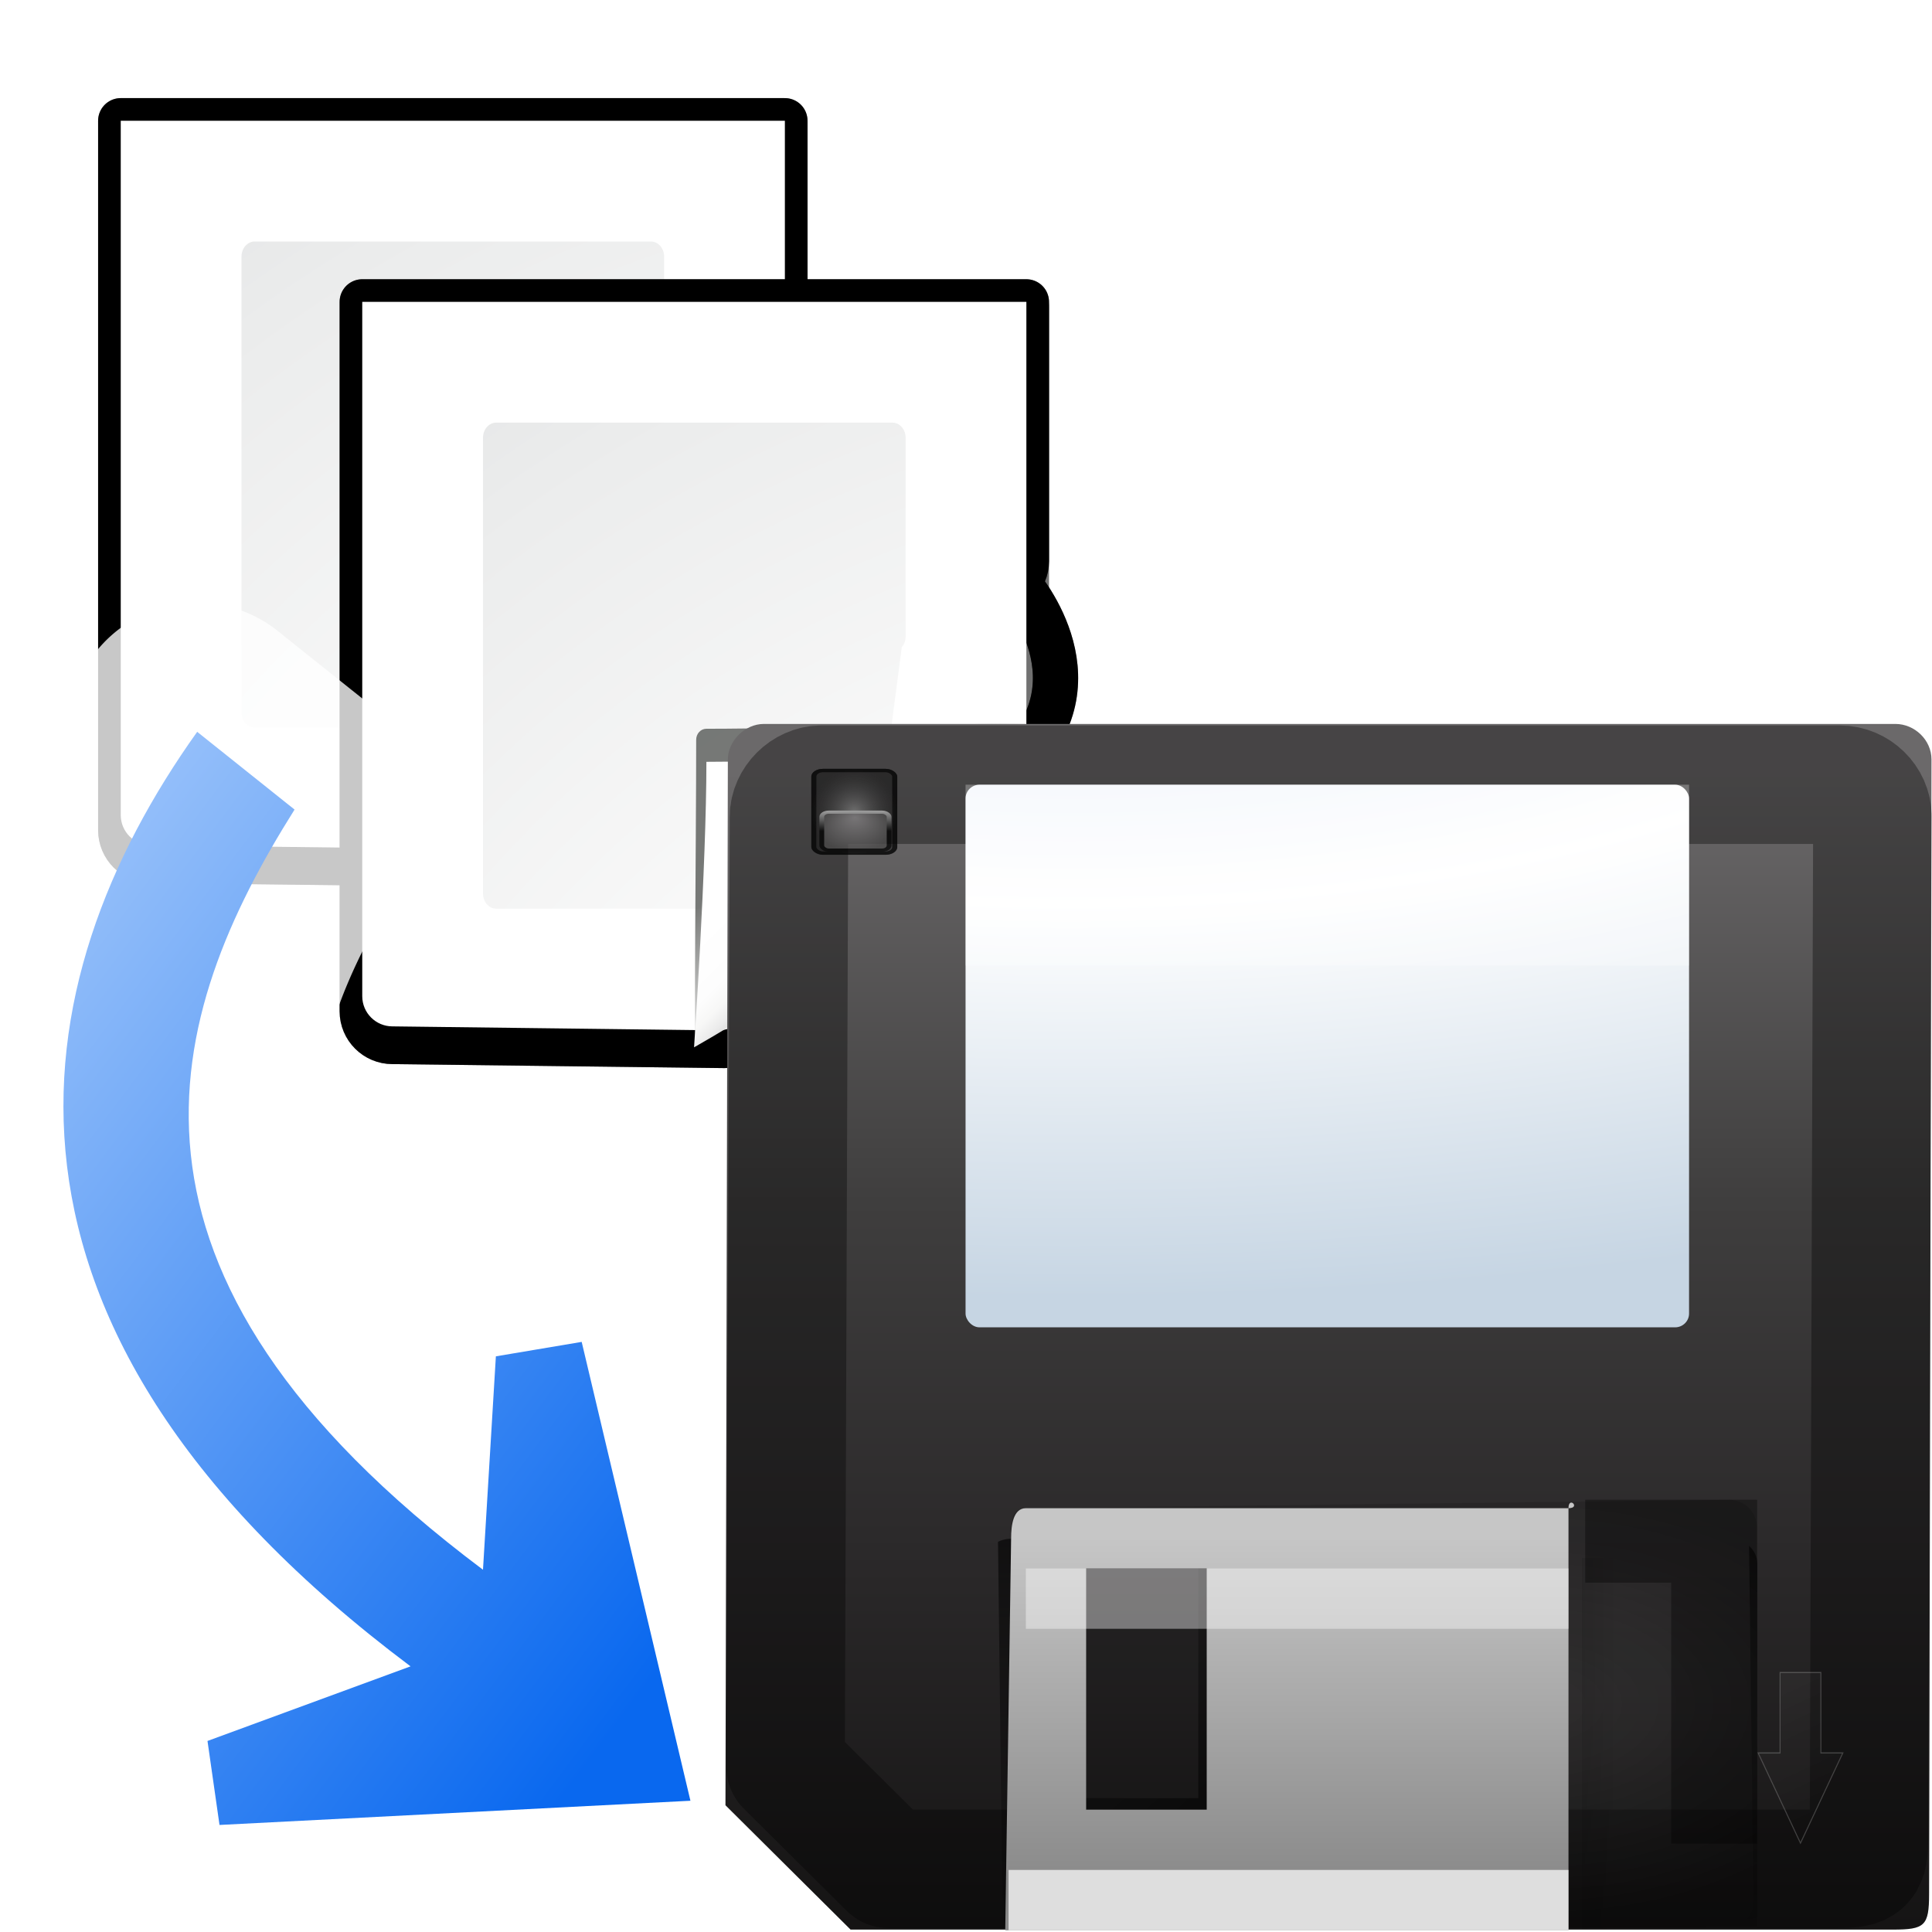
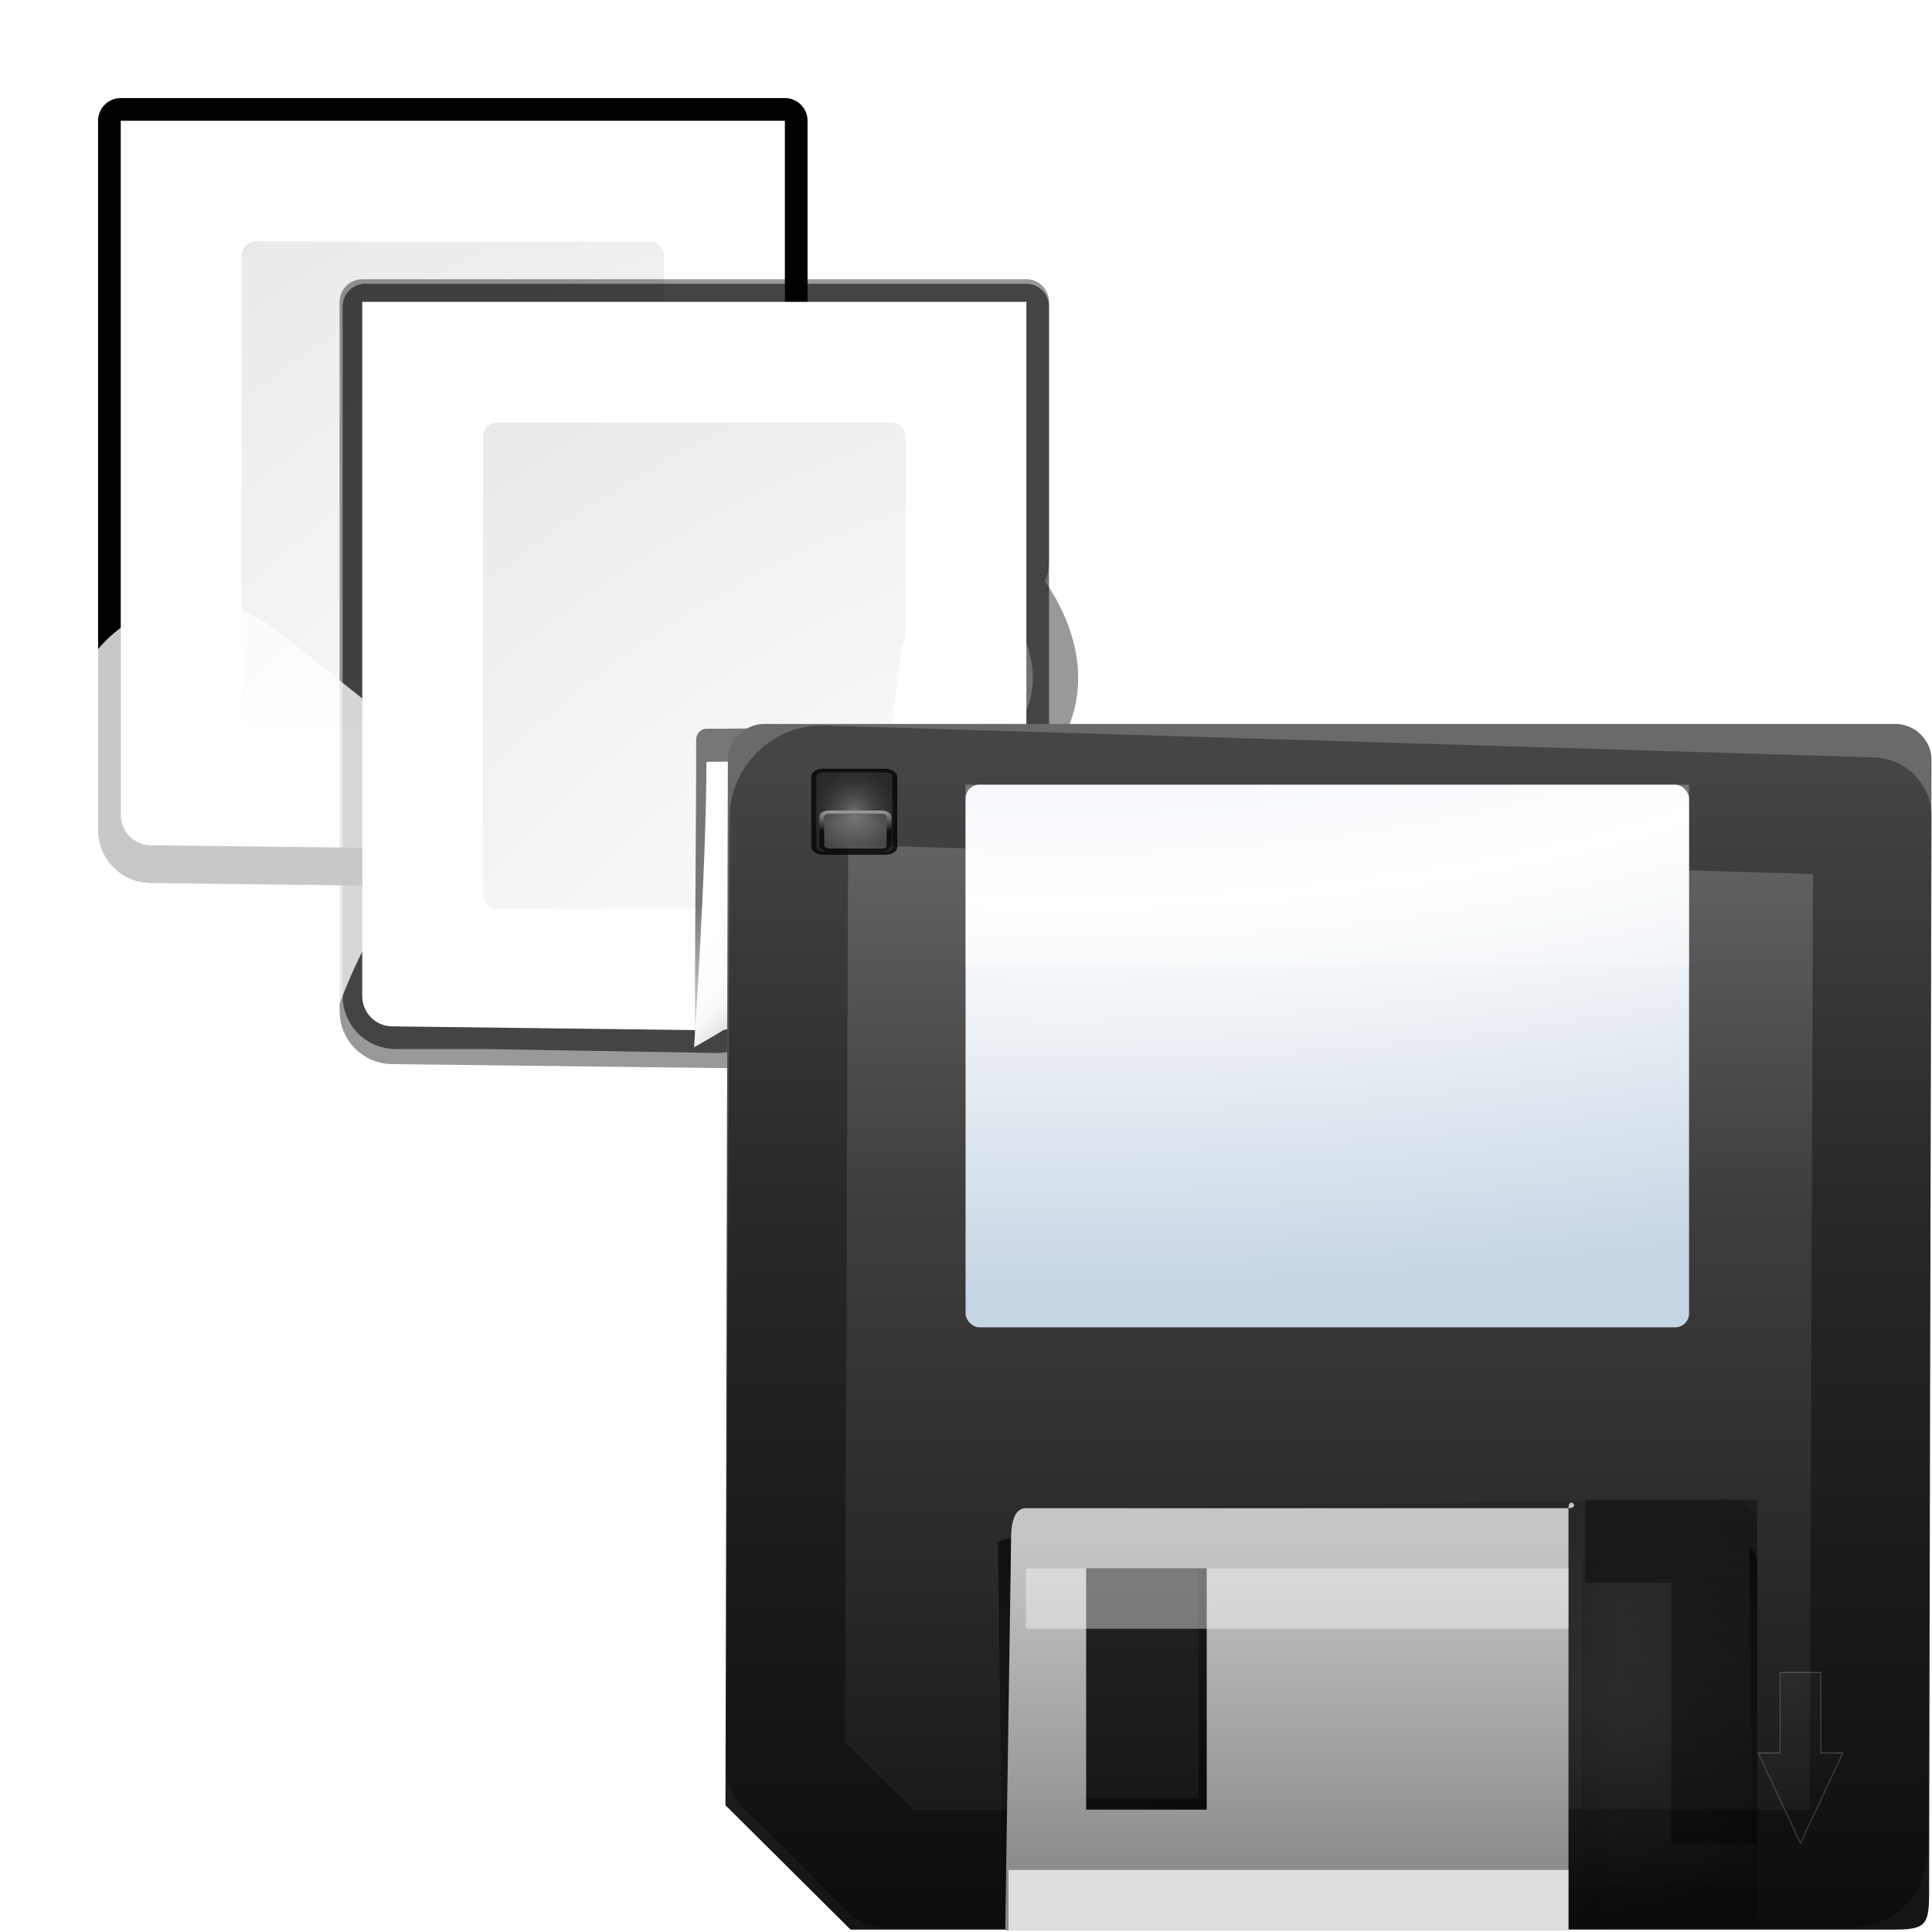
<svg xmlns="http://www.w3.org/2000/svg" xmlns:xlink="http://www.w3.org/1999/xlink" enable-background="new 0 0 128 128" height="16" viewBox="0 0 16 16" width="16">
  <linearGradient id="a">
    <stop offset="0" />
    <stop offset="1" stop-opacity="0" />
  </linearGradient>
  <linearGradient id="b">
    <stop offset="0" stop-color="#fff" />
    <stop offset="1" stop-color="#fff" stop-opacity="0" />
  </linearGradient>
  <filter id="c">
    <feGaussianBlur stdDeviation="2.268" />
  </filter>
  <radialGradient id="d" cx="110" cy="116.305" gradientUnits="userSpaceOnUse" r="139.559">
    <stop offset="0" stop-color="#3e3e3e" />
    <stop offset=".174" stop-color="#dfdfdf" />
    <stop offset=".21" stop-color="#ecf2f5" />
    <stop offset=".243" stop-color="#fafcfd" />
    <stop offset=".272" stop-color="#fff" />
  </radialGradient>
  <radialGradient id="e" cx="102" cy="112.305" gradientTransform="matrix(.758 0 -0 .747 24.96 32.357)" gradientUnits="userSpaceOnUse" r="139.559">
    <stop offset="0" stop-color="#535557" />
    <stop offset=".114" stop-color="#898a8c" />
    <stop offset=".203" stop-color="#ececec" />
    <stop offset=".236" stop-color="#fafafa" />
    <stop offset=".272" stop-color="#fff" />
    <stop offset=".531" stop-color="#fafafa" />
    <stop offset=".845" stop-color="#ebecec" />
    <stop offset="1" stop-color="#e1e2e3" />
  </radialGradient>
  <linearGradient id="f">
    <stop offset="0" stop-color="#fff" />
    <stop offset="1" stop-color="#555753" />
  </linearGradient>
  <linearGradient id="g" gradientUnits="userSpaceOnUse" x1="100.993" x2="92.567" xlink:href="#f" y1="105.263" y2="96.837" />
  <linearGradient id="h" gradientUnits="userSpaceOnUse" x1="101.701" x2="92.621" xlink:href="#f" y1="105.97" y2="96.89" />
  <linearGradient id="i" gradientTransform="matrix(1 0 0 1.079 7.983 -5.205)" gradientUnits="userSpaceOnUse" x1="95" x2="87.293" y1="103" y2="95.293">
    <stop offset="0" stop-color="#fff" />
    <stop offset="1" stop-color="#393b38" />
  </linearGradient>
  <linearGradient id="j" gradientUnits="userSpaceOnUse" x1="104" x2="96" y1="108" y2="100">
    <stop offset="0" stop-color="#888a85" />
    <stop offset=".007" stop-color="#8c8e89" />
    <stop offset=".067" stop-color="#abaca9" />
    <stop offset=".135" stop-color="#c5c6c4" />
    <stop offset=".211" stop-color="#dbdbda" />
    <stop offset=".301" stop-color="#ebebeb" />
    <stop offset=".412" stop-color="#f7f7f6" />
    <stop offset=".568" stop-color="#fdfdfd" />
    <stop offset="1" stop-color="#fff" />
  </linearGradient>
  <linearGradient id="k" gradientTransform="matrix(.8 .6 .6 -.8 -67.064 69.718)" gradientUnits="userSpaceOnUse" x1="113.157" x2="39.268" y1="25.786" y2="25.786">
    <stop offset="0" stop-color="#0968ef" />
    <stop offset="1" stop-color="#aecffc" />
  </linearGradient>
  <linearGradient id="l" gradientTransform="matrix(2.56 0 0 2.562 317.249 -4847.794)" gradientUnits="userSpaceOnUse" x1="-97.743" x2="-97.743" y1="1937.988" y2="1895.421">
    <stop offset="0" stop-color="#141313" />
    <stop offset=".335" stop-color="#2b292a" />
    <stop offset=".633" stop-color="#3f3e3e" />
    <stop offset="1" stop-color="#6b696a" />
  </linearGradient>
  <radialGradient id="m" cx="100.165" cy="37.469" gradientTransform="matrix(4.811 0 -0 1.926 -441.904 -88.155)" gradientUnits="userSpaceOnUse" r="38">
    <stop offset="0" stop-color="#d0ced9" />
    <stop offset=".25" stop-color="#ecf1f9" />
    <stop offset=".5" stop-color="#fff" />
    <stop offset="1" stop-color="#c6d5e3" />
  </radialGradient>
  <linearGradient id="n" gradientUnits="userSpaceOnUse" x1="47.609" x2="47.609" xlink:href="#a" y1="104.35" y2="176.35" />
  <clipPath id="o">
    <path d="m18.19 132.421c-1.419 0-2.562 1.143-2.562 2.562v37.183h72v-37.183c0-1.419-1.143-2.562-2.562-2.562z" />
  </clipPath>
  <filter id="p" height="1.241" width="1.138" x="-.069" y="-.12">
    <feGaussianBlur stdDeviation="1.923" />
  </filter>
  <radialGradient id="q" cx="84" cy="91.983" gradientTransform="matrix(1 0 0 .621 0 37.876)" gradientUnits="userSpaceOnUse" r="32" xlink:href="#b" />
  <linearGradient id="r" gradientUnits="userSpaceOnUse" x1="68" x2="36" xlink:href="#a" y1="120" y2="84" />
  <filter id="s" height="1.186" width="1.248" x="-.124" y="-.093">
    <feGaussianBlur stdDeviation="1.238" />
  </filter>
  <linearGradient id="t" gradientUnits="userSpaceOnUse" x1="89.605" x2="114.175" xlink:href="#b" y1="42.336" y2="106.798" />
  <filter id="u">
    <feGaussianBlur stdDeviation=".023" />
  </filter>
  <linearGradient id="v" gradientUnits="userSpaceOnUse" x1="87.694" x2="91.052" xlink:href="#a" y1="100.832" y2="100.832" />
  <filter id="w" height="1.045" width="1.51" x="-.255" y="-.023">
    <feGaussianBlur stdDeviation=".357" />
  </filter>
  <linearGradient id="x" gradientTransform="matrix(1 0 0 .997 0 -.225)" gradientUnits="userSpaceOnUse" x1="52" x2="52" y1="112" y2="80">
    <stop offset="0" stop-color="#8a8a8a" />
    <stop offset="1" stop-color="#c6c6c6" />
  </linearGradient>
  <clipPath id="y">
    <rect height="12" rx="1.079" width="8" x="12" y="12" />
  </clipPath>
  <filter id="z" height="1.203" width="1.293" x="-.147" y="-.102">
    <feGaussianBlur stdDeviation=".55" />
  </filter>
  <radialGradient id="A" cx="16" cy="18" gradientTransform="matrix(1 0 0 1.5 0 -9)" gradientUnits="userSpaceOnUse" r="4">
    <stop offset="0" stop-color="#7a7a7a" />
    <stop offset="1" stop-opacity=".491" />
  </radialGradient>
  <linearGradient id="B" gradientUnits="userSpaceOnUse" x1="16" x2="16" xlink:href="#a" y1="1.595" y2="18.755" />
  <clipPath id="C">
    <rect height="12" rx="1.079" width="8" x="12" y="12" />
  </clipPath>
  <radialGradient id="D" cx="16.035" cy="19.494" fy="18.539" gradientUnits="userSpaceOnUse" r="2.379">
    <stop offset="0" stop-color="#868385" />
    <stop offset="1" stop-color="#4a4949" />
  </radialGradient>
  <linearGradient id="E" gradientUnits="userSpaceOnUse" x1="13.732" x2="13.732" y1="17.128" y2="19.869">
    <stop offset="0" stop-color="#fff" />
    <stop offset="1" />
  </linearGradient>
  <filter id="F">
    <feGaussianBlur stdDeviation=".042" />
  </filter>
  <g transform="matrix(.125 0 0 .125 -4 -3)">
    <g fill="none" stroke="#000" stroke-linejoin="round" stroke-width="3">
      <path d="m40 32v47c0 1.104.896 2 2 2l22.0.265c.53 0 1.031-.219 1.406-.594 0 0 12.608-12.828 18.108-18.328 5.5-5.5-.108-11.749-.108-11.749.375-.375.594-.876.594-1.406v-17.188z" filter="url(#c)" opacity=".629" />
      <path d="m40 32v47c0 1.104.896 2 2 2l22.0.265c.53 0 1.031-.219 1.406-.594 0 0 12.608-12.828 18.108-18.328 5.5-5.5-.108-11.749-.108-11.749.375-.375.594-.876.594-1.406v-17.188z" filter="url(#c)" />
      <path d="m40.2 32.3v45.7c0 1.104.896 2 2 2h5.8l15.6.265c.53 0 1.169-.426 1.406-.594l18.994-18.101v-9.57-2.812-16.887z" opacity=".558" />
    </g>
    <path d="m40 32v46c0 1.104.896 2 2 2l21.584.265c.53 0 1.039-.211 1.414-.586l18.416-17.25.586-1.414v-29.015z" fill="url(#d)" />
    <path d="m48.875 40c-.482 0-.875.449-.875 1v30.2c0 .552.393 1 .875 1h24.026c.23 0 .456-.106.619-.293l2.224-17.028c.164-.187.256-.444.256-.707v-13.172c0-.551-.392-1-.875-1z" fill="url(#e)" />
    <g transform="matrix(.674 0 0 .674 3.489 .496)">
      <path d="m119.414 88.257c.27-.27-28.467-1.712-33.9-1.712-1.785 0-3.237 1.453-3.237 3.237 0 5.433 1.658 30.501 1.927 30.231z" fill="url(#g)" opacity=".15" stroke-width="1.079" />
      <path d="m119.414 88.257c.405-.405-23.709-.632-33.9-.632-1.19 0-2.158.968-2.158 2.158 0 10.191.444 30.636.848 30.231z" fill="url(#h)" opacity=".2" stroke-width="1.079" />
      <path d="m119.414 88.257c.239-.258-21.61.447-31.419.447-.553 0-1.0.482-1 1.079 0 10.586-.253 30.389-.014 30.131z" fill="url(#i)" opacity=".673" stroke-width="1.039" />
      <path d="m86.786 120.014s11.714-6.514 17.214-12.014c5.5-5.5 15.414-17.414 15.414-17.414s-21.164 1.367-31.414 1.367c0 10.25-1.214 28.061-1.214 28.061z" fill="url(#j)" />
    </g>
  </g>
  <g transform="matrix(.125 0 0 .125 -2 -1.5)">
    <g fill="none" stroke="#000" stroke-linejoin="round" stroke-width="3">
      <path d="m40 32v47c0 1.104.896 2 2 2l22.0.265c.53 0 1.031-.219 1.406-.594 0 0 12.608-12.828 18.108-18.328 5.5-5.5-.108-11.749-.108-11.749.375-.375.594-.876.594-1.406v-17.188z" filter="url(#c)" opacity=".629" />
-       <path d="m40 32v47c0 1.104.896 2 2 2l22.0.265c.53 0 1.031-.219 1.406-.594 0 0 12.608-12.828 18.108-18.328 5.5-5.5-.108-11.749-.108-11.749.375-.375.594-.876.594-1.406v-17.188z" filter="url(#c)" />
      <path d="m40.2 32.3v45.7c0 1.104.896 2 2 2h5.8l15.6.265c.53 0 1.169-.426 1.406-.594l18.994-18.101v-9.57-2.812-16.887z" opacity=".558" />
    </g>
    <path d="m40 32v46c0 1.104.896 2 2 2l21.584.265c.53 0 1.039-.211 1.414-.586l18.416-17.25.586-1.414v-29.015z" fill="url(#d)" />
    <path d="m48.875 40c-.482 0-.875.449-.875 1v30.2c0 .552.393 1 .875 1h24.026c.23 0 .456-.106.619-.293l2.224-17.028c.164-.187.256-.444.256-.707v-13.172c0-.551-.392-1-.875-1z" fill="url(#e)" />
    <g transform="matrix(.674 0 0 .674 3.489 .496)">
      <path d="m119.414 88.257c.27-.27-28.467-1.712-33.9-1.712-1.785 0-3.237 1.453-3.237 3.237 0 5.433 1.658 30.501 1.927 30.231z" fill="url(#g)" opacity=".15" stroke-width="1.079" />
      <path d="m119.414 88.257c.405-.405-23.709-.632-33.9-.632-1.19 0-2.158.968-2.158 2.158 0 10.191.444 30.636.848 30.231z" fill="url(#h)" opacity=".2" stroke-width="1.079" />
      <path d="m119.414 88.257c.239-.258-21.61.447-31.419.447-.553 0-1.0.482-1 1.079 0 10.586-.253 30.389-.014 30.131z" fill="url(#i)" opacity=".673" stroke-width="1.039" />
      <path d="m86.786 120.014s11.714-6.514 17.214-12.014c5.5-5.5 15.414-17.414 15.414-17.414s-21.164 1.367-31.414 1.367c0 10.25-1.214 28.061-1.214 28.061z" fill="url(#j)" />
    </g>
  </g>
  <g fill-rule="evenodd" transform="scale(.125)">
    <path d="m12.842 39.937a8.552 8.552 0 0 0 -6.738 3.58c-2.306 3.233-4.399 6.77-6.104 10.547v37.832c2.492 5.215 6.077 10.38 10.842 15.404l-.043.016a8.552 8.552 0 0 0 -5.518 9.238l.797 5.564a8.552 8.552 0 0 0 3.707 5.881h33.355l3.041-.156a8.552 8.552 0 0 0 7.883-10.512l-7.205-30.398a8.552 8.552 0 0 0 -9.74-6.461l-5.686.955a8.552 8.552 0 0 0 -6.078 4.322c-2.757-3.846-3.898-7.21-4.209-10.16-.585-5.556 1.755-11.274 5.607-17.4a8.552 8.552 0 0 0 -1.902-11.236l-6.451-5.15a8.552 8.552 0 0 0 -5.559-1.865z" fill="#fff" fill-opacity=".784" />
-     <path d="m45.743 119.304-31.2 1.604-.796-5.565 13.453-4.943c-29.965-22.467-26.013-45.266-14.136-61.915l6.451 5.151c-8.548 13.593-13.943 30.548 12.484 50.363l.854-14.138 5.685-.957z" fill="url(#k)" />
  </g>
  <g transform="matrix(.089 0 0 .089 5.296 5.656)">
    <path d="m11.583 3.813c-1.809 0-3.361 1.612-3.36 3.3l-.223 97.319 11.64 11.568h96.999c2.953 0 3.36-.344 3.36-3.3l.223-105.587c0-1.798-1.558-3.3-3.36-3.3z" fill="url(#l)" />
-     <path d="m16.937 9.467c-1.628 0-3.025 1.451-3.025 2.97l-.319 88.397 9.577 9.512h88.212c2.658 0 3.024-.31 3.024-2.97l.319-94.939c0-1.619-1.402-2.97-3.024-2.97z" style="opacity:.35;fill:none;stroke:#000;stroke-width:11.026;stroke-linecap:round;stroke-linejoin:round;stroke-dashoffset:1.088" />
+     <path d="m16.937 9.467c-1.628 0-3.025 1.451-3.025 2.97l-.319 88.397 9.577 9.512h88.212c2.658 0 3.024-.31 3.024-2.97l.319-94.939z" style="opacity:.35;fill:none;stroke:#000;stroke-width:11.026;stroke-linecap:round;stroke-linejoin:round;stroke-dashoffset:1.088" />
    <rect fill="url(#m)" height="50.492" rx="1.299" ry="1.28" width="67.323" x="30.341" y="9.467" />
    <path clip-path="url(#o)" d="m19.585 126.438c-1.483 0-2.656 1.205-2.656 2.688l.436 39.225c0 1.483 1.173 2.656 2.656 2.656h.156c-.408-.446-.688-1.032-.688-1.688l-.436-37.163c0-1.391 1.112-2.531 2.5-2.531h62.789c1.388 0 2.5 1.14 2.5 2.531l.436 37.163c0.0.656-.248 1.241-.656 1.688h.125c1.483 0 2.688-1.173 2.688-2.656l-.436-39.225c0-1.483-1.205-2.688-2.688-2.688z" fill="url(#n)" filter="url(#p)" transform="matrix(1 0 0 .917 16.391 -41.798)" />
    <path d="m35.951 76.789c-1.419 0-1.37 1.363-1.37 2.782l-.547 36.49 69.965-.344-.025-37.146c0-1.419-1.143-2.562-2.562-2.562z" fill-opacity=".128" />
    <path d="m35.951 76.789c-1.419 0-1.37 1.363-1.37 2.782l-.547 36.49 69.965-.361v-37.183c0-1.419-.855-1.727-2.274-1.727z" fill="url(#q)" opacity=".074" />
    <path d="m52.937 80.041c-.52 0-.937.418-.938.938v23.062h-11.062c-.52 0-.938.418-.938.938v6.125c0 .52.418.938.938.938h12 10.125c.52 0 .938-.418.938-.938v-6.125-24c0-.52-.418-.938-.938-.938z" fill="url(#r)" filter="url(#s)" transform="matrix(1 0 0 1.01 0 -1.313)" />
    <path d="m112.08 93.784v6.719h-1.219-1.031l4.344 7.531 4.344-7.531h-1.031-1.219v-6.719h-2.094z" style="opacity:.453;fill-rule:evenodd;stroke:#fff;stroke-width:.099;fill:url(#t);filter:url(#u)" transform="matrix(.907 0 0 1.114 4.476 -12.395)" />
    <path d="m87.694 81.906h4.306v34.205h-4.306z" fill="url(#v)" filter="url(#w)" opacity=".297" transform="matrix(1 0 0 1.01 0 -1.313)" />
    <path d="m35.951 76.789c-1.177 0-1.37 1.608-1.37 2.782l-.547 36.49 52.41-0v-39.272c0-1.174 1.177 0 0 0zm5.61 5.61h11.22c.52 0 0-.518 0 0v22.441c0 .518.52 0 0 0h-11.22c-.52 0 0 .518 0 0v-22.441c0-.518-.52 0 0 0z" fill="url(#x)" />
    <g opacity=".785" stroke-dashoffset="4.15" stroke-linecap="round" stroke-linejoin="round" transform="matrix(1.44 0 0 .96 -3.048 -5.286)">
      <rect height="12" rx="1.079" style="opacity:1;fill:none;stroke:#000;stroke-width:.932;clip-path:url(#y);filter:url(#z)" transform="matrix(.694 0 0 .694 4.893 5.504)" width="8" x="12" y="12" />
      <rect height="12" rx="1.079" style="opacity:1;stroke-width:.932;clip-path:url(#C);fill:url(#A);stroke:url(#B);filter:url(#z)" transform="matrix(.694 0 0 .694 4.893 5.504)" width="8" x="12" y="12" />
      <rect fill="url(#D)" filter="url(#F)" height="3.676" opacity="1" rx=".452" stroke="url(#E)" stroke-width=".309" width="4.35" x="13.897" y="18.031" />
    </g>
    <path d="m87.999 76v7.719h8v24.281h8v-24.281-7.719h-8z" opacity=".35" />
    <g fill="#fff">
      <path d="m35.951 82.4h50.492v5.61h-50.492z" opacity=".399" />
      <path d="m34.343 110.451h52.1v5.61h-52.1z" opacity=".712" />
      <path d="m30.341 9.467h67.323v16.831h-67.323z" opacity=".276" />
    </g>
  </g>
</svg>